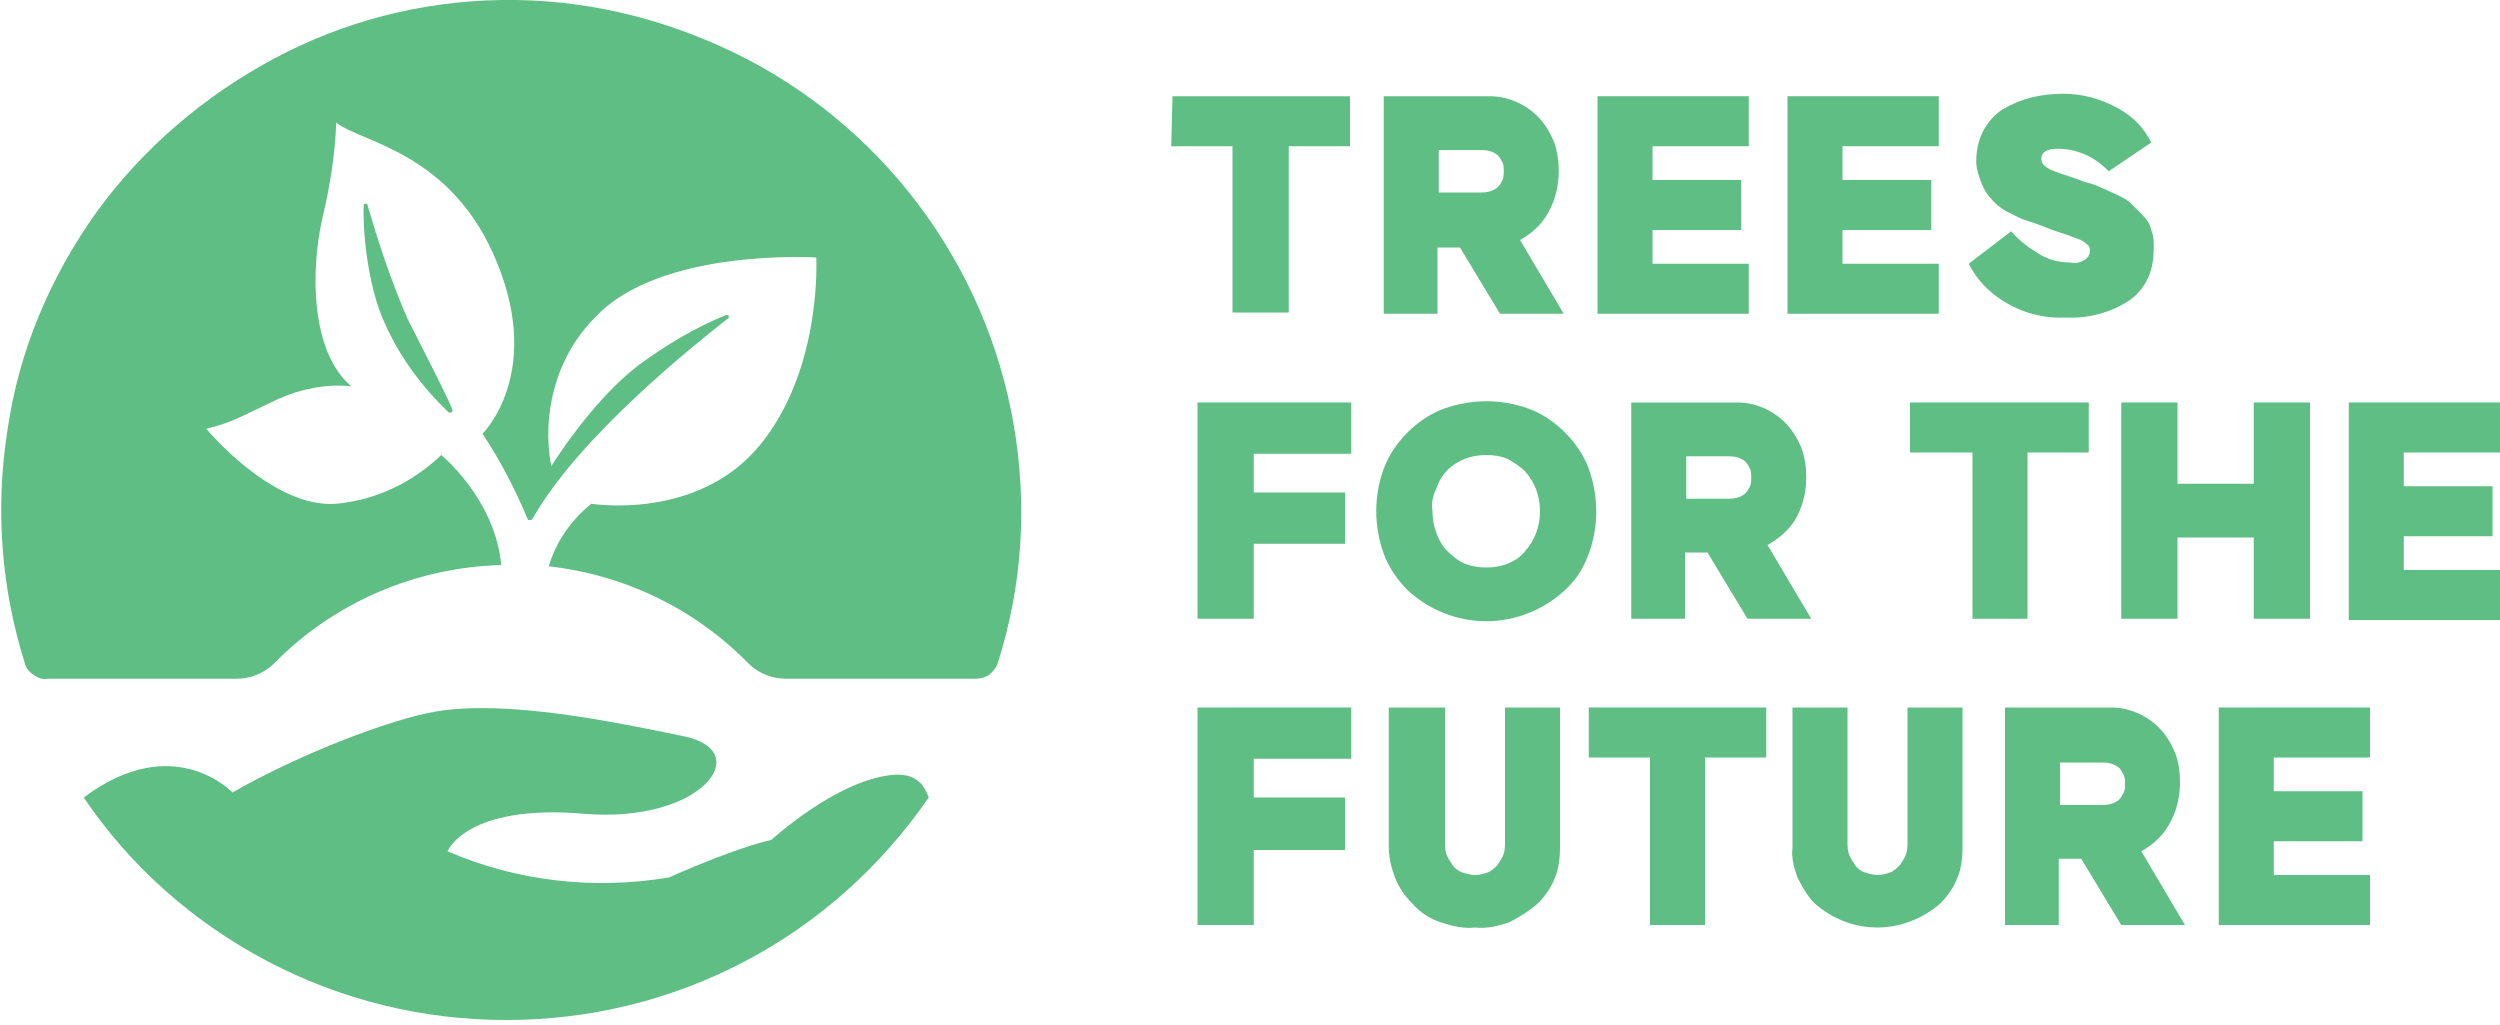
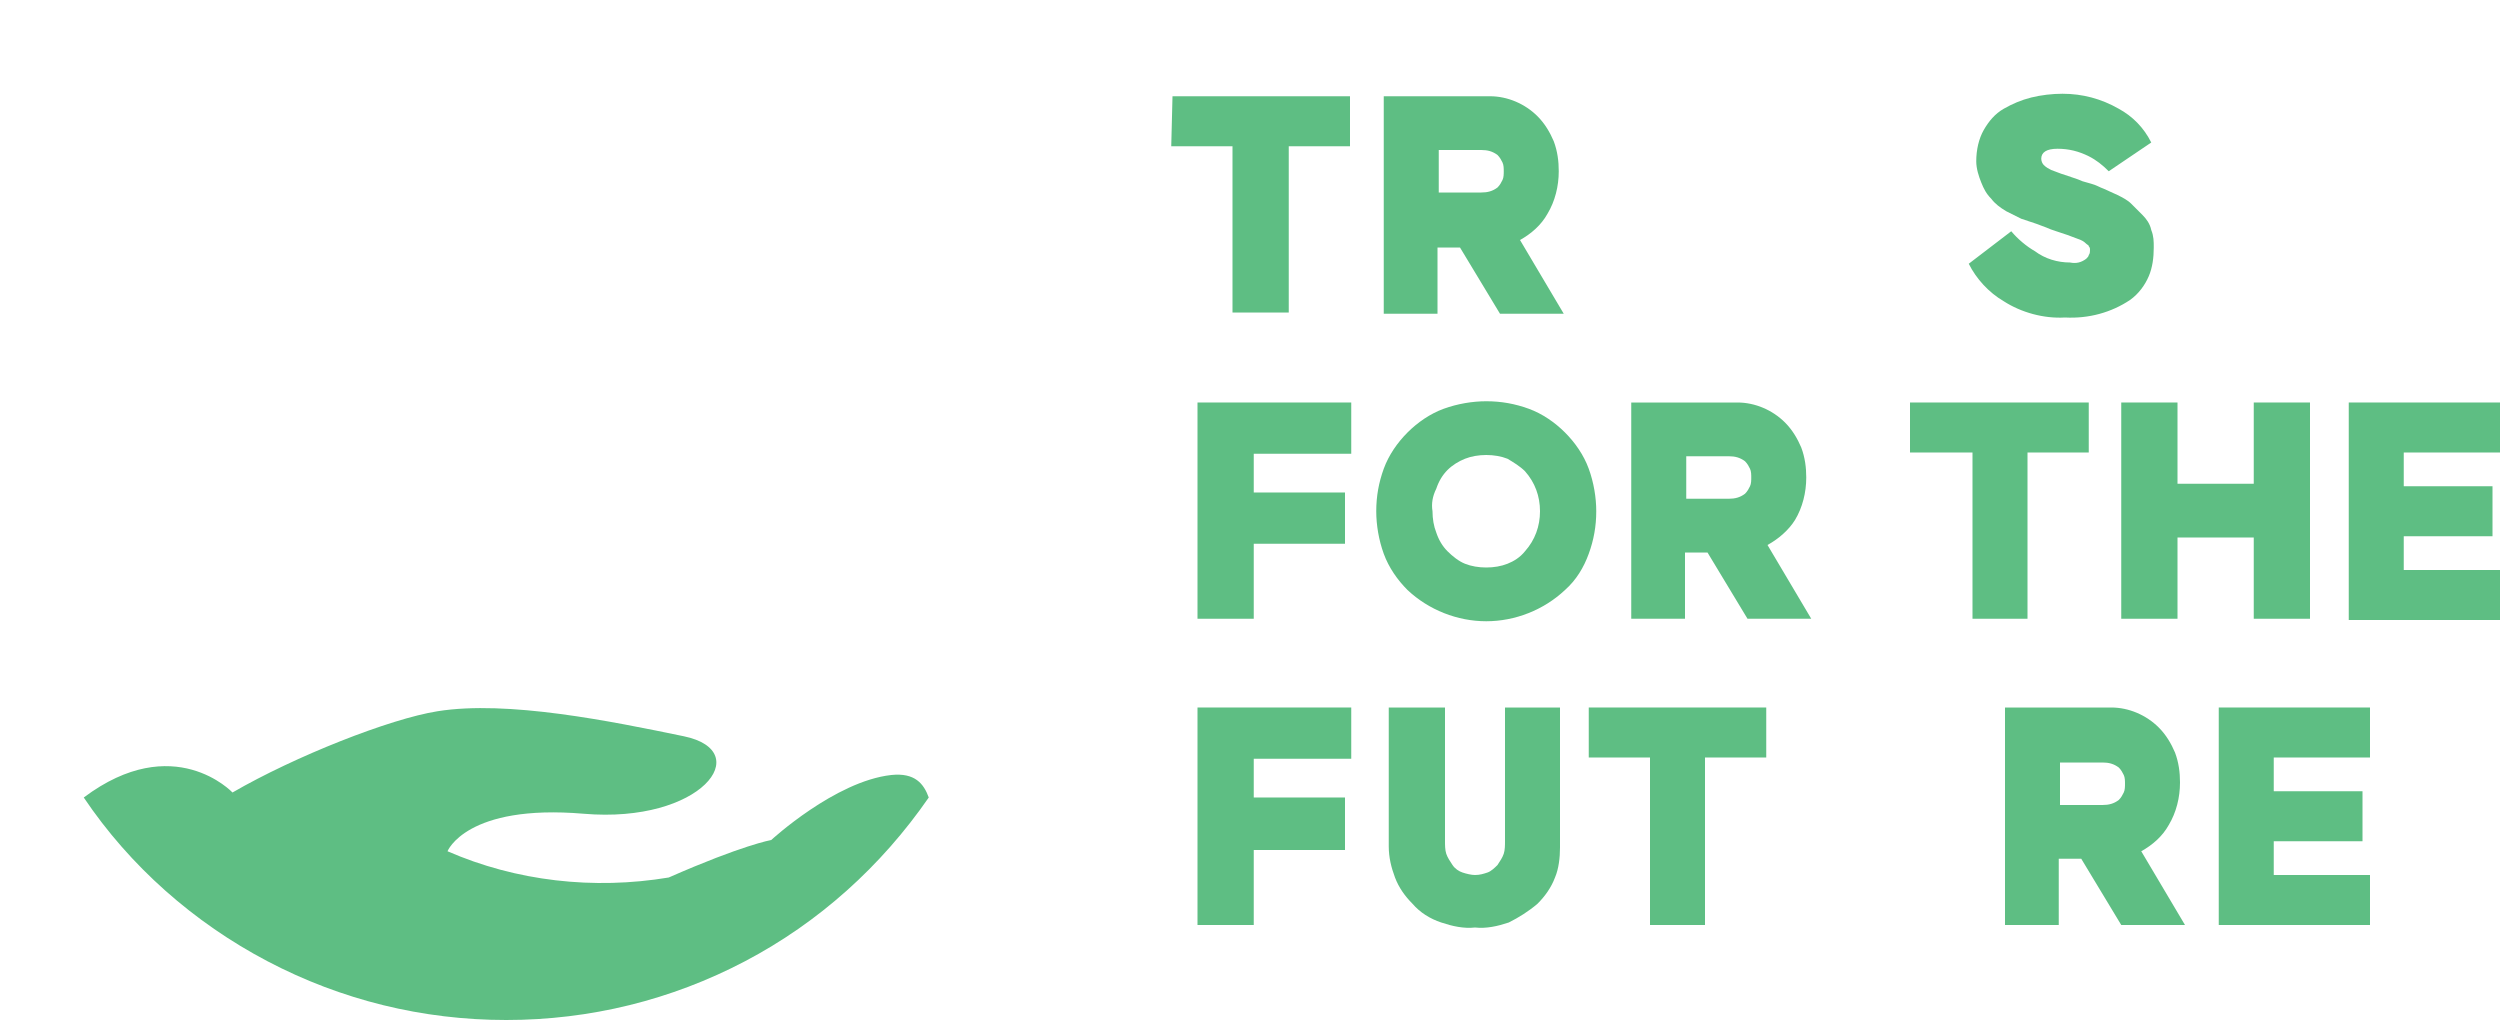
<svg xmlns="http://www.w3.org/2000/svg" version="1.1" id="Layer_1" x="0px" y="0px" viewBox="0 0 200 82" style="enable-background:new 0 0 200 82;" xml:space="preserve">
  <style type="text/css">
	.st0{fill:#5EBE83;}
</style>
  <path class="st0" d="M71.3,62c-4.5,0.5-9.6,5.2-9.6,5.2s-2.3,0.4-8.2,3c-6,1-12.2,0.3-17.7-2.1c0,0,1.5-3.8,10.9-3  c9.4,0.8,13.8-5,8-6.2c-5.8-1.2-14.1-2.9-19.7-2c-3.8,0.6-11.4,3.6-16.4,6.5c0,0-4.7-5-11.9,0.4c3.7,5.5,8.8,10,14.7,13.1  c5.9,3.1,12.4,4.7,19.1,4.7s13.2-1.6,19.1-4.7c5.9-3.1,10.9-7.6,14.7-13.1C73.9,62.7,73.2,61.8,71.3,62z" />
-   <path class="st0" d="M40.1,0c-6.4,0.1-12.6,1.7-18.2,4.7c-5.6,3-10.5,7.2-14.2,12.3c-3.7,5.2-6.2,11.1-7.1,17.4  c-1,6.3-0.5,12.7,1.4,18.7c0.1,0.4,0.4,0.7,0.7,0.9c0.3,0.2,0.7,0.4,1.1,0.3h15.1c0.6,0,1.1-0.1,1.6-0.3c0.5-0.2,1-0.5,1.4-0.9  c4.8-4.9,11.3-7.7,18.2-7.9c-0.5-5.3-4.8-8.8-4.8-8.8c-2.3,2.2-5.2,3.6-8.4,3.9c-5.1,0.4-10.4-6-10.4-6c2.1-0.5,2.8-1,5.8-2.4  c1.8-0.8,3.8-1.2,5.8-1c-3.2-2.7-3.3-9.1-2.3-13.5c0.6-2.5,1-5,1.1-7.6c1.9,1.6,9.3,2.3,12.9,11.3c3.6,8.9-1.2,13.6-1.2,13.6  c1.4,2.1,2.6,4.4,3.6,6.8c0,0,0,0.1,0.1,0.1c0,0,0.1,0,0.1,0c0,0,0.1,0,0.1,0c0,0,0.1-0.1,0.1-0.1c3.8-6.7,13.2-14.1,15.6-16  c0,0,0.1,0,0.1-0.1c0,0,0-0.1,0-0.1c0,0,0-0.1-0.1-0.1c0,0-0.1,0-0.1,0c-2.5,1-4.8,2.4-7,4c-3.8,2.9-7,8.1-7,8.1  c-0.4-2.1-0.3-4.3,0.3-6.4c0.6-2.1,1.7-4,3.2-5.5c5.2-5.6,17.7-4.8,17.7-4.8s0.5,8.9-4.5,15c-5,6.1-13.5,4.7-13.5,4.7  c-1.6,1.3-2.8,3-3.4,5c6.1,0.7,11.7,3.4,16,7.8c0.4,0.4,0.9,0.7,1.4,0.9c0.5,0.2,1.1,0.3,1.6,0.3h15.1c0.4,0,0.8-0.1,1.1-0.3  c0.3-0.2,0.6-0.6,0.7-0.9c2-6.2,2.4-12.7,1.3-19.1s-3.7-12.4-7.6-17.6c-3.9-5.2-9-9.4-14.8-12.2S46.6-0.1,40.1,0z" />
-   <path class="st0" d="M29.1,16.4c-0.1,1.5,0.2,6.3,1.7,9.5c1.2,2.7,3,5.1,5.1,7.1c0,0,0.1,0,0.1,0c0,0,0.1,0,0.1,0c0,0,0,0,0.1-0.1  c0,0,0-0.1,0-0.1c-0.5-1.3-2.6-5.3-3.6-7.3c-1.3-3-2.3-6-3.2-9.1c0,0,0-0.1-0.1-0.1c0,0-0.1,0-0.1,0c0,0-0.1,0-0.1,0.1  C29.1,16.4,29.1,16.4,29.1,16.4z" />
  <path class="st0" d="M93.8,7.7H108v4h-4.9v13.3h-4.5V11.7h-4.9L93.8,7.7z" />
  <path class="st0" d="M110.7,25.1V7.7h8.5c1.4,0,2.8,0.6,3.8,1.6c0.6,0.6,1,1.3,1.3,2c0.3,0.8,0.4,1.6,0.4,2.4c0,1.2-0.3,2.4-0.9,3.4  c-0.5,0.9-1.3,1.6-2.2,2.1l3.5,5.9H120l-3.2-5.3h-1.8v5.3L110.7,25.1z M118.5,15.4c0.5,0,0.9-0.1,1.3-0.4c0.2-0.2,0.3-0.4,0.4-0.6  c0.1-0.2,0.1-0.5,0.1-0.7c0-0.2,0-0.5-0.1-0.7c-0.1-0.2-0.2-0.4-0.4-0.6c-0.4-0.3-0.8-0.4-1.3-0.4h-3.4v3.4H118.5z" />
-   <path class="st0" d="M139.9,7.7v4h-7.7v2.7h7.1v4h-7.1v2.7h7.7v4h-12.1V7.7H139.9z" />
-   <path class="st0" d="M155.1,7.7v4h-7.7v2.7h7.1v4h-7.1v2.7h7.7v4H143V7.7H155.1z" />
  <path class="st0" d="M160.9,18.5c0.5,0.6,1.2,1.2,1.9,1.6c0.8,0.6,1.8,0.9,2.8,0.9c0.5,0.1,0.9,0,1.3-0.3c0.1-0.1,0.2-0.2,0.2-0.3  c0.1-0.1,0.1-0.3,0.1-0.4c0-0.1,0-0.2-0.1-0.3c0-0.1-0.1-0.1-0.2-0.2c-0.2-0.2-0.4-0.3-0.7-0.4c-0.3-0.1-0.5-0.2-0.8-0.3l-0.9-0.3  c-0.3-0.1-0.6-0.2-0.8-0.3l-0.8-0.3l-1.2-0.4c-0.4-0.2-0.8-0.4-1.2-0.6c-0.5-0.3-0.9-0.6-1.2-1c-0.4-0.4-0.6-0.8-0.8-1.3  c-0.2-0.5-0.4-1.1-0.4-1.7c0-0.9,0.2-1.8,0.6-2.5c0.4-0.7,0.9-1.3,1.6-1.7c0.7-0.4,1.4-0.7,2.2-0.9c0.8-0.2,1.7-0.3,2.5-0.3  c1.6,0,3.1,0.4,4.5,1.2c1.1,0.6,2,1.5,2.6,2.7l-3.4,2.3c-0.5-0.5-1-0.9-1.6-1.2c-0.8-0.4-1.6-0.6-2.5-0.6c-0.9,0-1.3,0.3-1.3,0.8  c0,0.2,0.1,0.4,0.2,0.5c0.2,0.2,0.4,0.3,0.6,0.4c0.3,0.1,0.5,0.2,0.8,0.3l0.9,0.3c0.3,0.1,0.6,0.2,0.8,0.3l0.7,0.2  c0.4,0.1,0.7,0.3,1,0.4l1.1,0.5c0.4,0.2,0.8,0.4,1.1,0.7c0.3,0.3,0.6,0.6,0.9,0.9c0.3,0.3,0.6,0.7,0.7,1.2c0.2,0.5,0.2,0.9,0.2,1.4  c0,0.8-0.1,1.6-0.4,2.3c-0.3,0.7-0.8,1.4-1.5,1.9c-1.5,1-3.3,1.5-5.2,1.4c-1.7,0.1-3.5-0.4-4.9-1.3c-1.2-0.7-2.2-1.8-2.8-3  L160.9,18.5z" />
  <path class="st0" d="M108.1,32.2v4.1h-7.8v3.1h7.3v4.1h-7.3v6h-4.5V32.2H108.1z" />
  <path class="st0" d="M110.1,40.9c0-1.2,0.2-2.3,0.6-3.4c0.4-1.1,1.1-2.1,1.9-2.9c0.8-0.8,1.8-1.5,2.9-1.9c1.1-0.4,2.3-0.6,3.4-0.6  c1.2,0,2.3,0.2,3.4,0.6c1.1,0.4,2.1,1.1,2.9,1.9c0.8,0.8,1.5,1.8,1.9,2.9s0.6,2.3,0.6,3.4c0,1.2-0.2,2.3-0.6,3.4  c-0.4,1.1-1,2.1-1.9,2.9c-1.7,1.6-4,2.5-6.3,2.5c-2.3,0-4.6-0.9-6.3-2.5c-0.8-0.8-1.5-1.8-1.9-2.9C110.3,43.2,110.1,42,110.1,40.9z   M114.6,40.9c0,0.6,0.1,1.2,0.3,1.7c0.2,0.6,0.5,1.1,0.9,1.5c0.4,0.4,0.9,0.8,1.4,1c0.5,0.2,1.1,0.3,1.7,0.3c0.6,0,1.2-0.1,1.7-0.3  c0.5-0.2,1-0.5,1.4-1c0.8-0.9,1.2-2,1.2-3.2c0-1.2-0.4-2.3-1.2-3.2c-0.4-0.4-0.9-0.7-1.4-1c-0.5-0.2-1.1-0.3-1.7-0.3  c-0.6,0-1.2,0.1-1.7,0.3c-0.5,0.2-1,0.5-1.4,0.9c-0.4,0.4-0.7,0.9-0.9,1.5C114.6,39.7,114.5,40.3,114.6,40.9L114.6,40.9z" />
  <path class="st0" d="M130.5,49.5V32.2h8.5c1.4,0,2.8,0.6,3.8,1.6c0.6,0.6,1,1.3,1.3,2c0.3,0.8,0.4,1.6,0.4,2.4  c0,1.2-0.3,2.4-0.9,3.4c-0.5,0.8-1.3,1.5-2.2,2l3.5,5.9h-5.1l-3.2-5.3h-1.8v5.3L130.5,49.5z M138.3,39.9c0.5,0,0.9-0.1,1.3-0.4  c0.2-0.2,0.3-0.4,0.4-0.6c0.1-0.2,0.1-0.5,0.1-0.7c0-0.2,0-0.5-0.1-0.7c-0.1-0.2-0.2-0.4-0.4-0.6c-0.4-0.3-0.8-0.4-1.3-0.4h-3.4v3.4  H138.3z" />
  <path class="st0" d="M152.9,32.2h14.2v4h-4.9v13.3h-4.4V36.2h-5V32.2z" />
  <path class="st0" d="M174.2,32.2v6.5h6.1v-6.5h4.5v17.3h-4.5V43h-6.1v6.5h-4.5V32.2H174.2z" />
  <path class="st0" d="M200,32.2v4h-7.7v2.7h7.1v4h-7.1v2.7h7.7v4h-12.1V32.2H200z" />
  <path class="st0" d="M108.1,56.6v4.1h-7.8v3.1h7.3V68h-7.3V74h-4.5V56.6H108.1z" />
  <path class="st0" d="M115.6,56.6v10.7c0,0.3,0,0.7,0.1,1c0.1,0.3,0.3,0.6,0.5,0.9c0.2,0.3,0.5,0.5,0.8,0.6c0.3,0.1,0.7,0.2,1,0.2  c0.4,0,0.7-0.1,1-0.2c0.3-0.1,0.6-0.4,0.8-0.6c0.2-0.3,0.4-0.6,0.5-0.9c0.1-0.3,0.1-0.7,0.1-1V56.6h4.4v11.2c0,0.8-0.1,1.7-0.4,2.4  c-0.3,0.8-0.8,1.5-1.4,2.1c-0.7,0.6-1.5,1.1-2.3,1.5c-0.9,0.3-1.8,0.5-2.7,0.4c-0.9,0.1-1.8-0.1-2.7-0.4c-0.9-0.3-1.7-0.8-2.3-1.5  c-0.6-0.6-1.1-1.3-1.4-2.1c-0.3-0.8-0.5-1.6-0.5-2.5V56.6H115.6z" />
  <path class="st0" d="M127.1,56.6h14.2v4h-4.9V74H132V60.6h-4.9L127.1,56.6z" />
-   <path class="st0" d="M147.8,56.6v10.7c0,0.3,0,0.7,0.1,1c0.1,0.3,0.3,0.6,0.5,0.9c0.2,0.3,0.5,0.5,0.8,0.6c0.3,0.1,0.7,0.2,1,0.2  c0.4,0,0.7-0.1,1-0.2c0.3-0.1,0.6-0.4,0.8-0.6c0.2-0.3,0.4-0.6,0.5-0.9c0.1-0.3,0.1-0.7,0.1-1V56.6h4.4v11.2c0,0.8-0.1,1.7-0.4,2.4  c-0.3,0.8-0.8,1.5-1.4,2.1c-1.4,1.2-3.2,1.9-5,1.9c-1.9,0-3.6-0.7-5-1.9c-0.6-0.6-1-1.3-1.4-2.1c-0.3-0.8-0.5-1.6-0.4-2.4V56.6  H147.8z" />
  <path class="st0" d="M160.4,74V56.6h8.5c1.4,0,2.8,0.6,3.8,1.6c0.6,0.6,1,1.3,1.3,2c0.3,0.8,0.4,1.6,0.4,2.4c0,1.2-0.3,2.4-0.9,3.4  c-0.5,0.9-1.3,1.6-2.2,2.1l3.5,5.9h-5.1l-3.2-5.3h-1.8V74L160.4,74z M168.2,64.4c0.5,0,0.9-0.1,1.3-0.4c0.2-0.2,0.3-0.4,0.4-0.6  c0.1-0.2,0.1-0.5,0.1-0.7c0-0.2,0-0.5-0.1-0.7c-0.1-0.2-0.2-0.4-0.4-0.6c-0.4-0.3-0.8-0.4-1.3-0.4h-3.4v3.4H168.2z" />
  <path class="st0" d="M189.6,56.6v4h-7.7v2.7h7.1v4h-7.1V70h7.7v4h-12.1V56.6H189.6z" />
</svg>